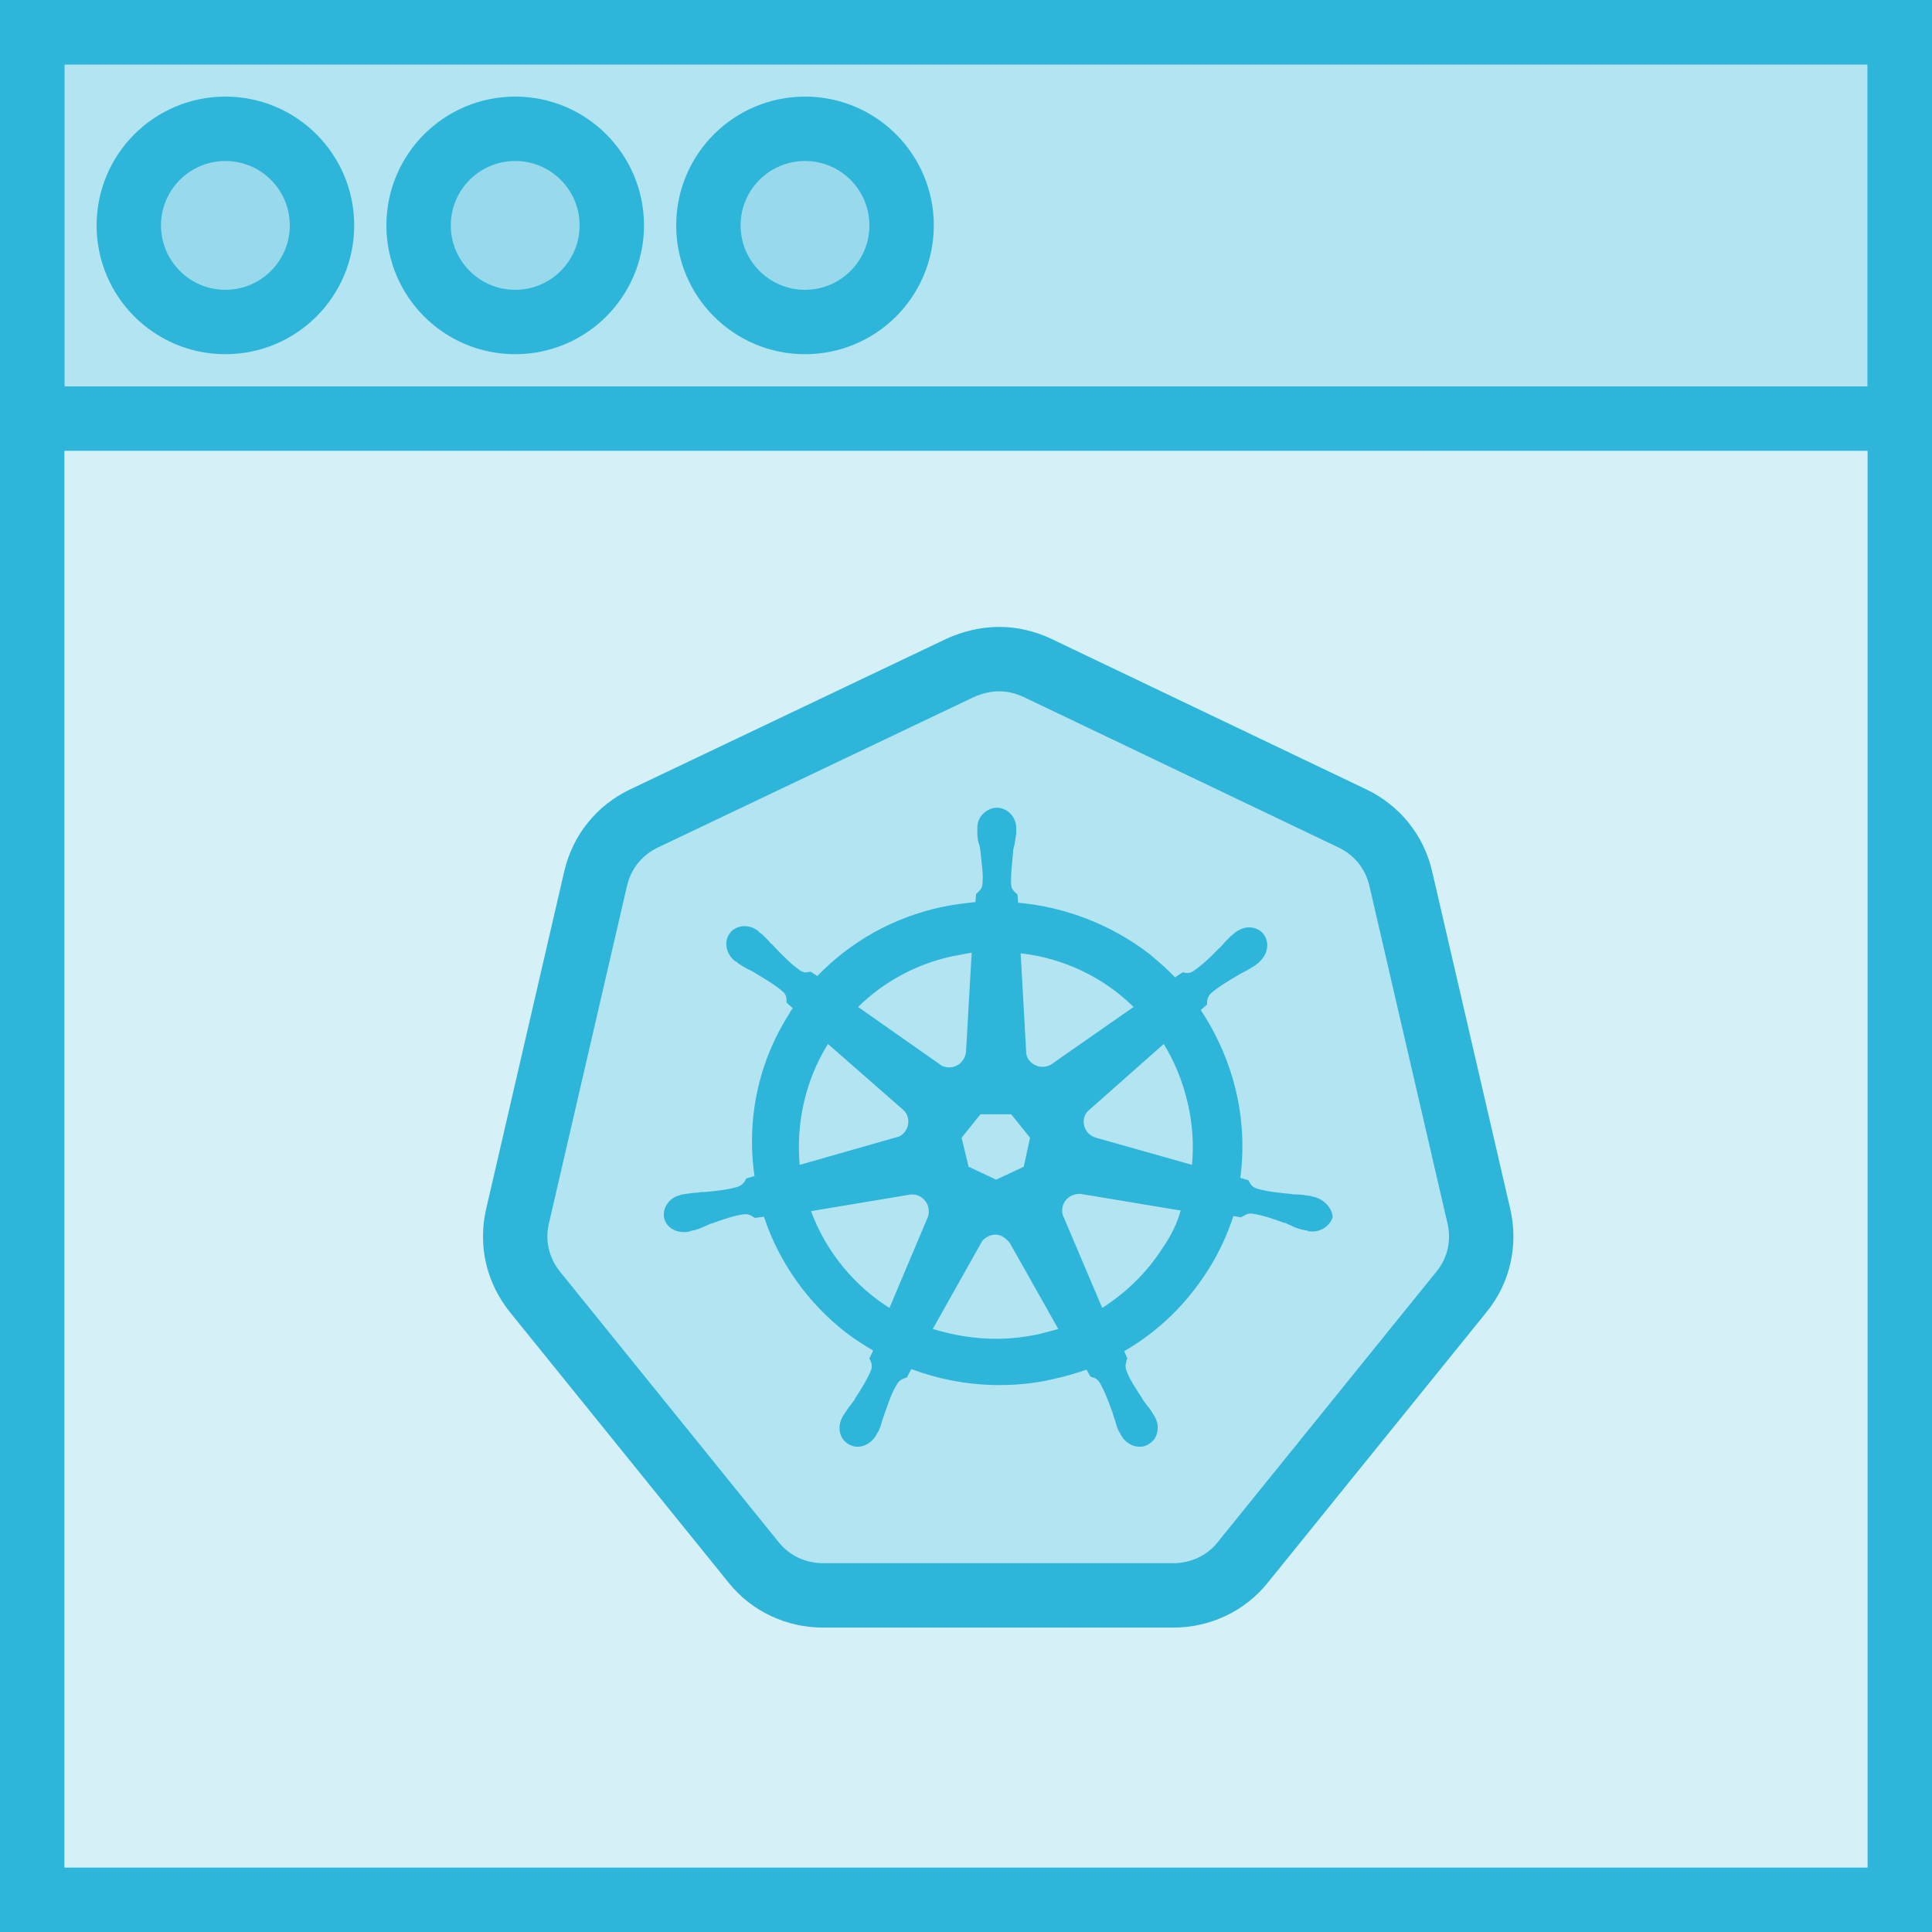
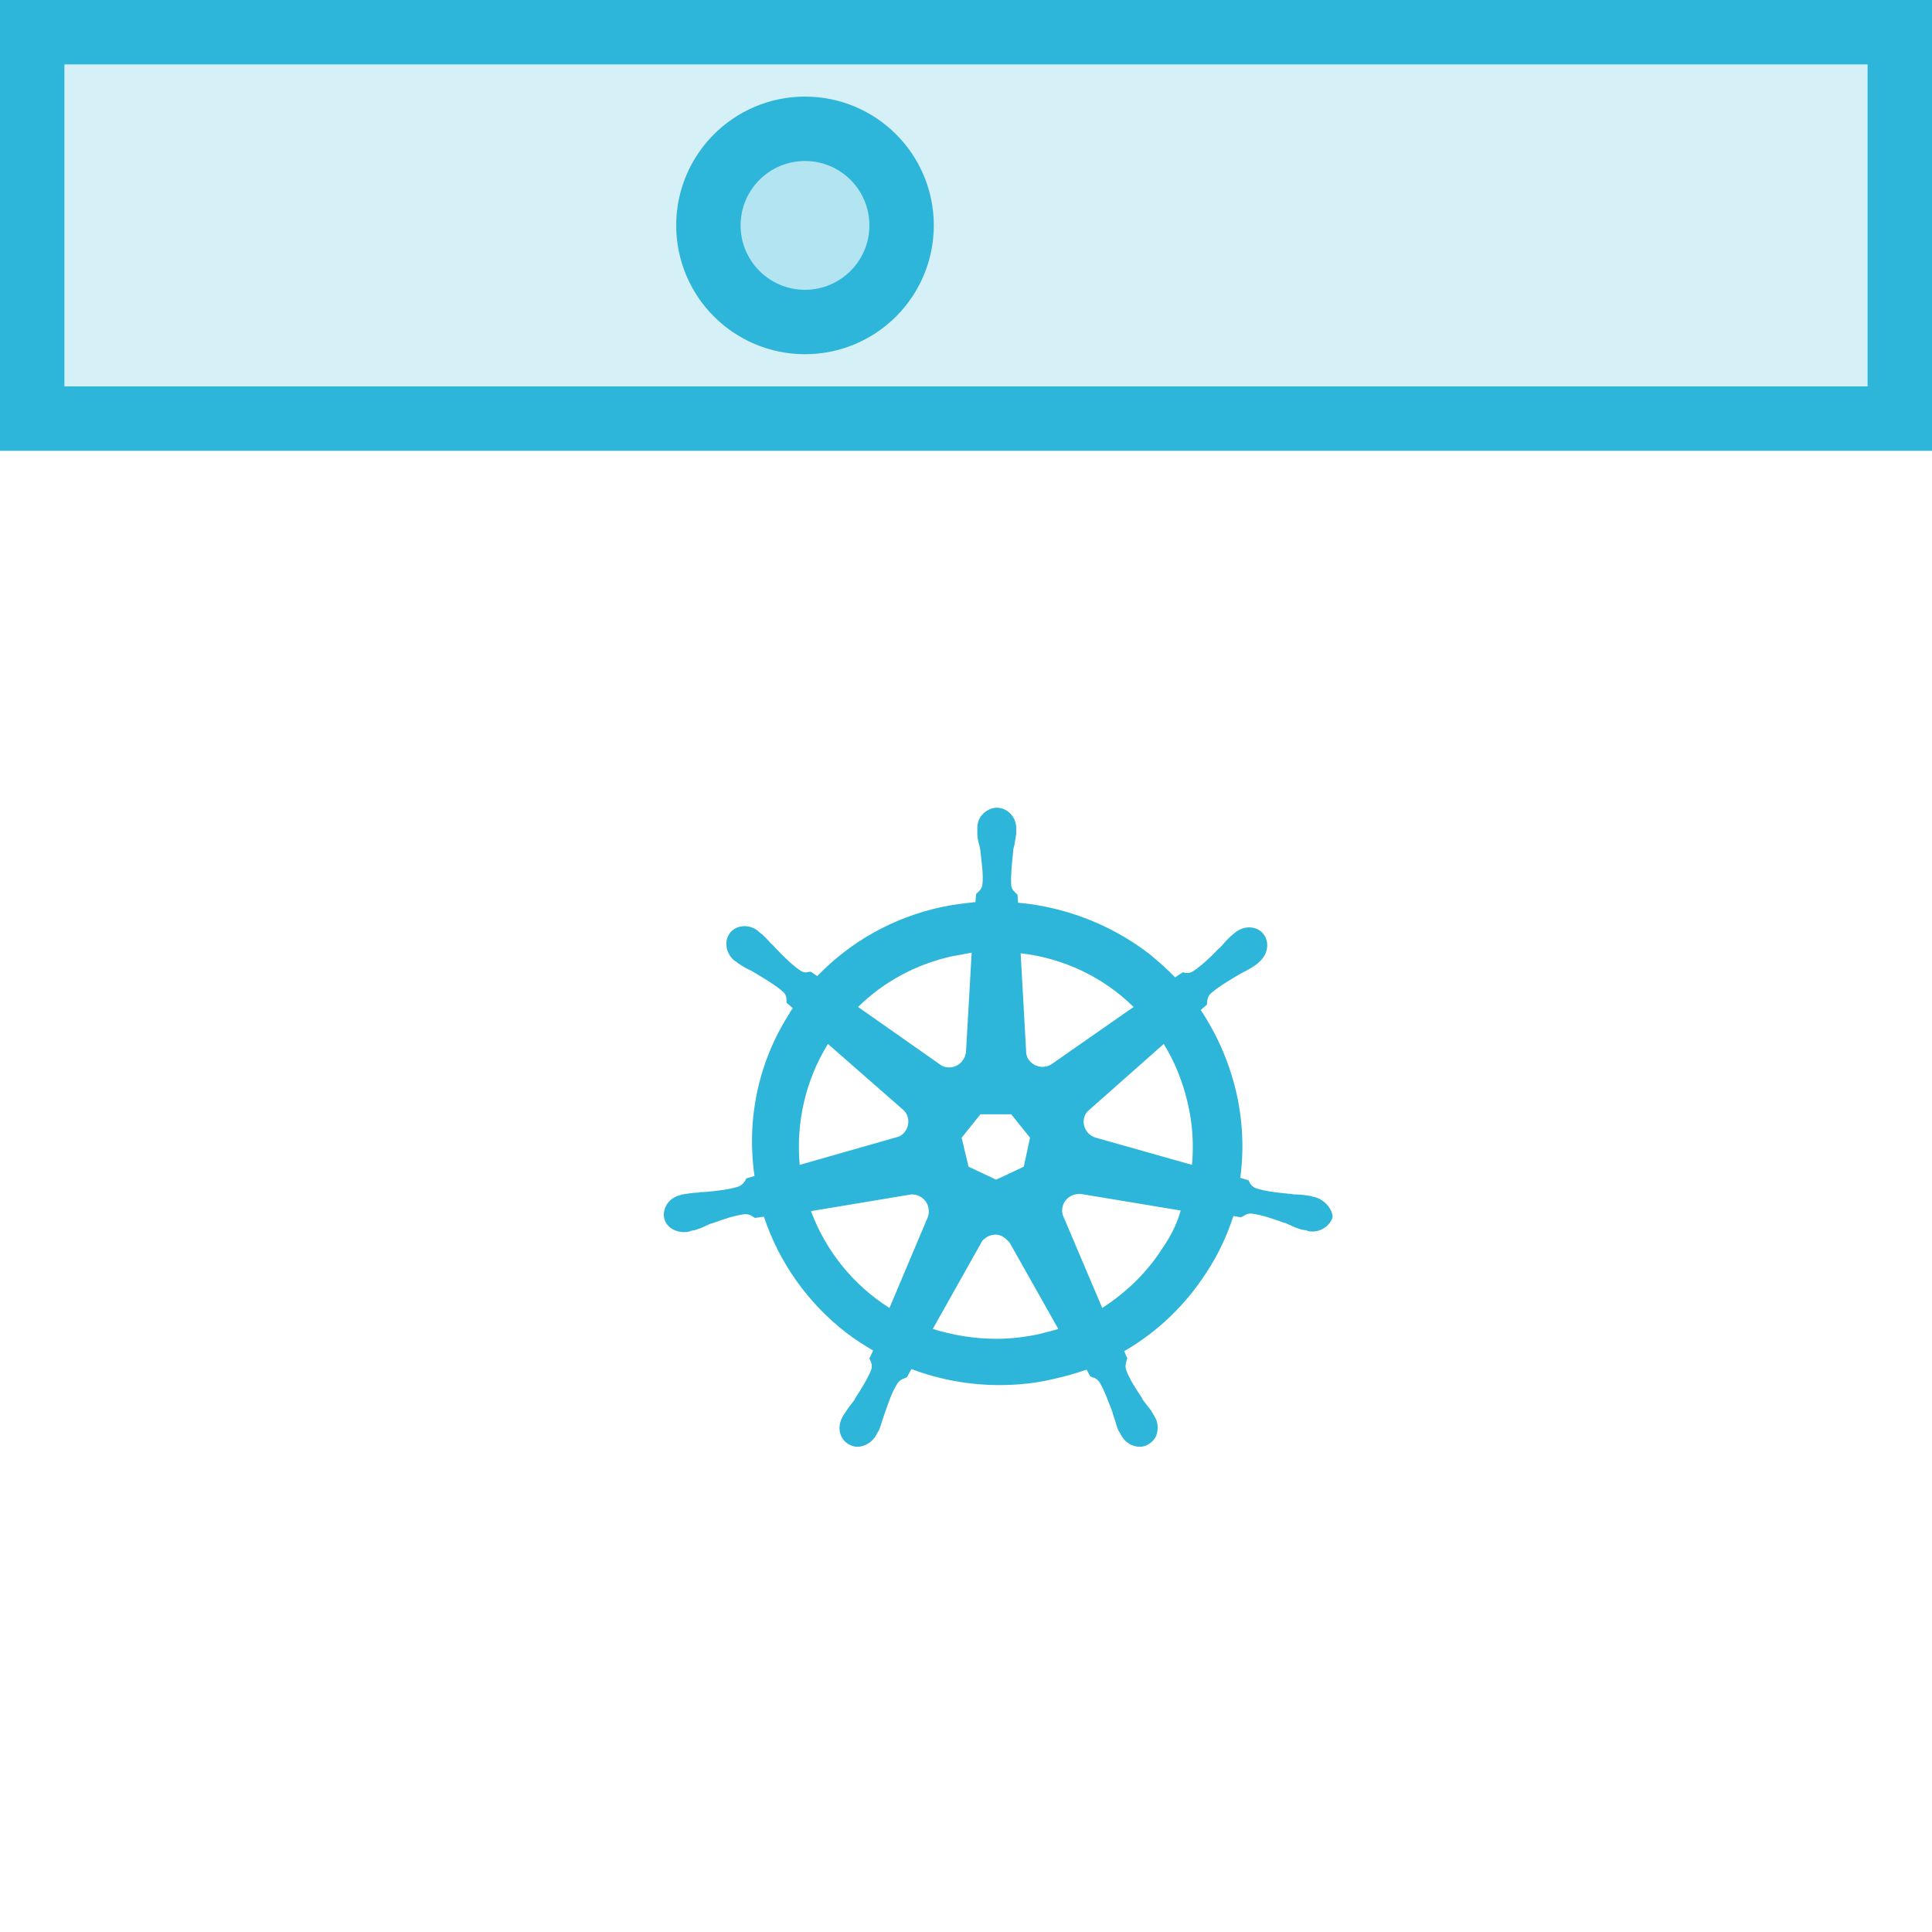
<svg xmlns="http://www.w3.org/2000/svg" width="60px" height="60px" viewBox="0 0 60 60" version="1.1">
  <title>81C75F5E-A39E-4820-8058-9E918E7A9D9E</title>
  <desc>Created with sketchtool.</desc>
  <defs />
  <g id="NSS_v2" stroke="none" stroke-width="1" fill="none" fill-rule="evenodd">
    <g id="Uslugi-DevOps" transform="translate(-654, -1978)">
      <g id="div-2" transform="translate(0, 1351)">
        <g id="kafel5" transform="translate(524, 589)">
          <g id="icon5" transform="translate(131, 39)">
-             <polygon id="Stroke-1560" stroke="#2DB5DA" stroke-width="2" fill-opacity="0.2" fill="#2DB5DA" points="0 0 58 0 58 58 0 58" />
            <polygon id="Stroke-1562" stroke="#2DB5DA" stroke-width="2" fill-opacity="0.2" fill="#2DB5DA" points="0 0 58 0 58 12 0 12" />
-             <path d="M9,6 C9,7.657 7.657,9 6,9 C4.343,9 3,7.657 3,6 C3,4.343 4.343,3 6,3 C7.657,3 9,4.343 9,6 L9,6 Z" id="Stroke-1565" stroke="#2DB5DA" stroke-width="2" fill-opacity="0.2" fill="#2DB5DA" />
-             <path d="M18,6 C18,7.657 16.657,9 15,9 C13.343,9 12,7.657 12,6 C12,4.343 13.343,3 15,3 C16.657,3 18,4.343 18,6 L18,6 Z" id="Stroke-1567" stroke="#2DB5DA" stroke-width="2" fill-opacity="0.2" fill="#2DB5DA" />
            <path d="M27,6 C27,7.657 25.657,9 24,9 C22.343,9 21,7.657 21,6 C21,4.343 22.343,3 24,3 C25.657,3 27,4.343 27,6 L27,6 Z" id="Stroke-1569" stroke="#2DB5DA" stroke-width="2" fill-opacity="0.2" fill="#2DB5DA" />
            <g id="kubernetes-seeklogo.com" transform="translate(15, 19.469)" fill-rule="nonzero">
-               <path d="M15.029,0.907 C15.301,0.907 15.572,0.965 15.824,1.081 L25.64,5.734 C26.144,5.985 26.532,6.449 26.648,6.989 L29.073,17.473 C29.209,18.033 29.073,18.612 28.705,19.056 L21.915,27.455 C21.566,27.899 21.023,28.15 20.46,28.15 L9.578,28.15 C9.016,28.15 8.473,27.899 8.123,27.455 L1.334,19.056 C0.985,18.612 0.849,18.033 0.966,17.473 L3.39,6.989 C3.526,6.429 3.895,5.966 4.399,5.734 L14.214,1.062 C14.467,0.965 14.758,0.907 15.029,0.907 Z" id="Shape" stroke="#2DB5DA" fill="#2DB5DA" />
-               <path d="M15.029,0 C14.622,0 14.214,0.097 13.826,0.27 L4.011,4.943 C3.235,5.31 2.692,5.985 2.498,6.816 L0.073,17.299 C-0.121,18.13 0.073,18.979 0.616,19.655 L7.406,28.054 C7.929,28.71 8.725,29.077 9.559,29.077 L20.441,29.077 C21.275,29.077 22.071,28.71 22.594,28.054 L29.384,19.655 C29.927,18.998 30.121,18.13 29.927,17.299 L27.502,6.816 C27.308,5.985 26.765,5.31 25.989,4.943 L16.212,0.27 C15.844,0.097 15.436,0 15.029,0 Z" id="Path" stroke="#2DB5DA" stroke-width="2" fill="#B3E4F2" />
              <path d="M24.819,16.703 C24.8,16.703 24.8,16.703 24.819,16.703 L24.8,16.703 C24.78,16.703 24.761,16.703 24.761,16.684 C24.722,16.684 24.683,16.665 24.644,16.665 C24.507,16.646 24.39,16.627 24.274,16.627 C24.215,16.627 24.157,16.627 24.079,16.607 L24.059,16.607 C23.65,16.569 23.318,16.531 23.007,16.435 C22.87,16.377 22.831,16.301 22.792,16.224 C22.792,16.205 22.773,16.205 22.773,16.186 L22.519,16.109 C22.636,15.228 22.597,14.309 22.383,13.408 C22.168,12.508 21.798,11.665 21.291,10.899 L21.486,10.726 L21.486,10.688 C21.486,10.592 21.506,10.496 21.584,10.401 C21.817,10.19 22.11,10.018 22.461,9.807 C22.519,9.768 22.578,9.749 22.636,9.711 C22.753,9.654 22.851,9.596 22.968,9.519 C22.987,9.5 23.026,9.481 23.065,9.443 C23.084,9.424 23.104,9.424 23.104,9.405 C23.377,9.175 23.435,8.792 23.24,8.542 C23.143,8.408 22.968,8.332 22.792,8.332 C22.636,8.332 22.5,8.389 22.363,8.485 C22.344,8.504 22.344,8.504 22.324,8.523 C22.285,8.542 22.266,8.581 22.227,8.6 C22.129,8.696 22.051,8.772 21.973,8.868 C21.934,8.906 21.895,8.964 21.837,9.002 C21.564,9.29 21.311,9.519 21.057,9.692 C20.999,9.73 20.94,9.749 20.882,9.749 C20.843,9.749 20.804,9.749 20.765,9.73 L20.726,9.73 L20.492,9.883 C20.239,9.615 19.966,9.385 19.693,9.155 C18.523,8.255 17.1,7.7 15.619,7.565 L15.599,7.316 C15.58,7.297 15.58,7.297 15.56,7.278 C15.502,7.221 15.424,7.163 15.404,7.029 C15.385,6.723 15.424,6.378 15.463,5.995 L15.463,5.975 C15.463,5.918 15.482,5.841 15.502,5.784 C15.521,5.669 15.541,5.554 15.56,5.42 L15.56,5.305 L15.56,5.248 C15.56,4.903 15.287,4.615 14.956,4.615 C14.8,4.615 14.644,4.692 14.527,4.807 C14.41,4.922 14.352,5.075 14.352,5.248 L14.352,5.286 L14.352,5.401 C14.352,5.535 14.371,5.65 14.41,5.765 C14.43,5.822 14.43,5.88 14.449,5.956 L14.449,5.975 C14.488,6.359 14.547,6.703 14.508,7.01 C14.488,7.144 14.41,7.202 14.352,7.259 C14.332,7.278 14.332,7.278 14.313,7.297 L14.293,7.546 C13.942,7.585 13.592,7.623 13.241,7.7 C11.74,8.025 10.414,8.772 9.381,9.845 L9.186,9.711 L9.147,9.711 C9.108,9.711 9.069,9.73 9.03,9.73 C8.972,9.73 8.913,9.711 8.855,9.673 C8.601,9.5 8.348,9.251 8.075,8.964 C8.036,8.926 7.997,8.868 7.939,8.83 C7.861,8.734 7.783,8.657 7.685,8.562 C7.666,8.542 7.627,8.523 7.588,8.485 C7.568,8.466 7.549,8.466 7.549,8.447 C7.432,8.351 7.276,8.293 7.12,8.293 C6.945,8.293 6.769,8.37 6.672,8.504 C6.477,8.753 6.535,9.136 6.808,9.366 C6.828,9.366 6.828,9.385 6.847,9.385 C6.886,9.405 6.906,9.443 6.945,9.462 C7.062,9.539 7.159,9.596 7.276,9.654 C7.334,9.673 7.393,9.711 7.451,9.749 C7.802,9.96 8.095,10.132 8.329,10.343 C8.426,10.439 8.426,10.535 8.426,10.631 L8.426,10.669 L8.621,10.841 C8.582,10.899 8.543,10.937 8.523,10.995 C7.549,12.508 7.178,14.289 7.432,16.052 L7.178,16.128 C7.178,16.148 7.159,16.148 7.159,16.167 C7.12,16.243 7.062,16.32 6.945,16.377 C6.652,16.473 6.301,16.512 5.892,16.55 L5.872,16.55 C5.814,16.55 5.736,16.55 5.678,16.569 C5.561,16.569 5.444,16.588 5.307,16.607 C5.268,16.607 5.229,16.627 5.19,16.627 C5.171,16.627 5.151,16.627 5.132,16.646 C4.781,16.722 4.566,17.048 4.625,17.354 C4.683,17.623 4.937,17.795 5.249,17.795 C5.307,17.795 5.346,17.795 5.405,17.776 C5.424,17.776 5.444,17.776 5.444,17.757 C5.483,17.757 5.522,17.738 5.561,17.738 C5.697,17.699 5.795,17.661 5.911,17.604 C5.97,17.584 6.028,17.546 6.087,17.527 L6.106,17.527 C6.477,17.393 6.808,17.278 7.12,17.24 L7.159,17.24 C7.276,17.24 7.354,17.297 7.412,17.335 C7.432,17.335 7.432,17.354 7.451,17.354 L7.724,17.316 C8.192,18.734 9.089,19.998 10.278,20.918 C10.551,21.128 10.824,21.301 11.116,21.473 L10.999,21.722 C10.999,21.741 11.019,21.741 11.019,21.76 C11.058,21.837 11.097,21.933 11.058,22.067 C10.941,22.354 10.765,22.642 10.551,22.967 L10.551,22.986 C10.512,23.044 10.473,23.082 10.434,23.14 C10.356,23.236 10.297,23.331 10.219,23.446 C10.2,23.465 10.18,23.504 10.161,23.542 C10.161,23.561 10.141,23.58 10.141,23.58 C9.985,23.906 10.102,24.27 10.395,24.404 C10.473,24.442 10.551,24.462 10.629,24.462 C10.863,24.462 11.097,24.308 11.213,24.098 C11.213,24.078 11.233,24.059 11.233,24.059 C11.252,24.021 11.272,23.983 11.291,23.963 C11.35,23.829 11.369,23.734 11.408,23.619 C11.428,23.561 11.447,23.504 11.467,23.446 C11.603,23.063 11.701,22.757 11.876,22.488 C11.954,22.373 12.052,22.354 12.13,22.316 C12.149,22.316 12.149,22.316 12.169,22.297 L12.305,22.048 C13.163,22.373 14.098,22.546 15.034,22.546 C15.599,22.546 16.184,22.488 16.73,22.354 C17.081,22.278 17.412,22.182 17.744,22.067 L17.86,22.278 C17.88,22.278 17.88,22.278 17.899,22.297 C17.997,22.316 18.075,22.354 18.153,22.469 C18.309,22.737 18.426,23.063 18.562,23.427 L18.562,23.446 C18.582,23.504 18.601,23.561 18.621,23.619 C18.66,23.734 18.679,23.849 18.738,23.963 C18.757,24.002 18.777,24.021 18.796,24.059 C18.796,24.078 18.816,24.098 18.816,24.098 C18.933,24.327 19.166,24.462 19.4,24.462 C19.478,24.462 19.556,24.442 19.634,24.404 C19.771,24.327 19.888,24.213 19.927,24.059 C19.966,23.906 19.966,23.734 19.888,23.58 C19.888,23.561 19.868,23.561 19.868,23.542 C19.849,23.504 19.829,23.465 19.81,23.446 C19.751,23.331 19.673,23.236 19.595,23.14 C19.556,23.082 19.517,23.044 19.478,22.986 L19.478,22.967 C19.264,22.642 19.069,22.354 18.972,22.067 C18.933,21.933 18.972,21.856 18.991,21.76 C18.991,21.741 19.011,21.741 19.011,21.722 L18.913,21.492 C19.946,20.898 20.823,20.056 21.486,19.021 C21.837,18.485 22.11,17.891 22.305,17.297 L22.539,17.335 C22.558,17.335 22.558,17.316 22.578,17.316 C22.656,17.278 22.714,17.22 22.831,17.22 L22.87,17.22 C23.182,17.259 23.513,17.374 23.884,17.508 L23.903,17.508 C23.962,17.527 24.02,17.565 24.079,17.584 C24.196,17.642 24.293,17.68 24.429,17.718 C24.468,17.718 24.507,17.738 24.546,17.738 C24.566,17.738 24.585,17.738 24.605,17.757 C24.663,17.776 24.702,17.776 24.761,17.776 C25.053,17.776 25.307,17.584 25.385,17.335 C25.385,17.105 25.17,16.799 24.819,16.703 Z M15.794,15.764 L14.937,16.167 L14.079,15.764 L13.864,14.864 L14.449,14.136 L15.404,14.136 L15.989,14.864 L15.794,15.764 Z M20.882,13.772 C21.038,14.424 21.077,15.075 21.018,15.707 L18.036,14.864 C17.763,14.787 17.607,14.519 17.666,14.251 C17.685,14.174 17.724,14.098 17.782,14.04 L20.141,11.952 C20.472,12.489 20.726,13.102 20.882,13.772 Z M19.205,10.803 L16.652,12.584 C16.437,12.719 16.145,12.68 15.97,12.47 C15.911,12.412 15.892,12.335 15.872,12.259 L15.697,9.136 C17.042,9.29 18.27,9.883 19.205,10.803 Z M13.553,9.232 C13.767,9.194 13.962,9.155 14.176,9.117 L14.001,12.182 C13.981,12.45 13.767,12.68 13.475,12.68 C13.397,12.68 13.299,12.661 13.241,12.623 L10.648,10.803 C11.447,10.018 12.442,9.481 13.553,9.232 Z M9.713,11.952 L12.032,13.983 C12.247,14.155 12.266,14.481 12.091,14.692 C12.032,14.768 11.954,14.826 11.857,14.845 L8.835,15.707 C8.718,14.404 9.011,13.083 9.713,11.952 Z M9.186,17.144 L12.286,16.627 C12.539,16.607 12.773,16.78 12.831,17.029 C12.851,17.144 12.851,17.24 12.812,17.335 L11.623,20.151 C10.531,19.462 9.654,18.408 9.186,17.144 Z M16.301,20.956 C15.853,21.052 15.404,21.109 14.937,21.109 C14.254,21.109 13.592,20.994 12.968,20.803 L14.508,18.063 C14.664,17.891 14.917,17.814 15.131,17.929 C15.229,17.987 15.307,18.063 15.365,18.14 L16.866,20.803 C16.691,20.86 16.496,20.898 16.301,20.956 Z M20.102,18.293 C19.615,19.059 18.972,19.672 18.231,20.151 L17.003,17.259 C16.944,17.029 17.042,16.78 17.276,16.665 C17.354,16.627 17.451,16.607 17.549,16.607 L20.667,17.125 C20.55,17.546 20.356,17.929 20.102,18.293 Z" id="Shape" fill="#2DB5DA" />
            </g>
          </g>
        </g>
      </g>
    </g>
  </g>
</svg>